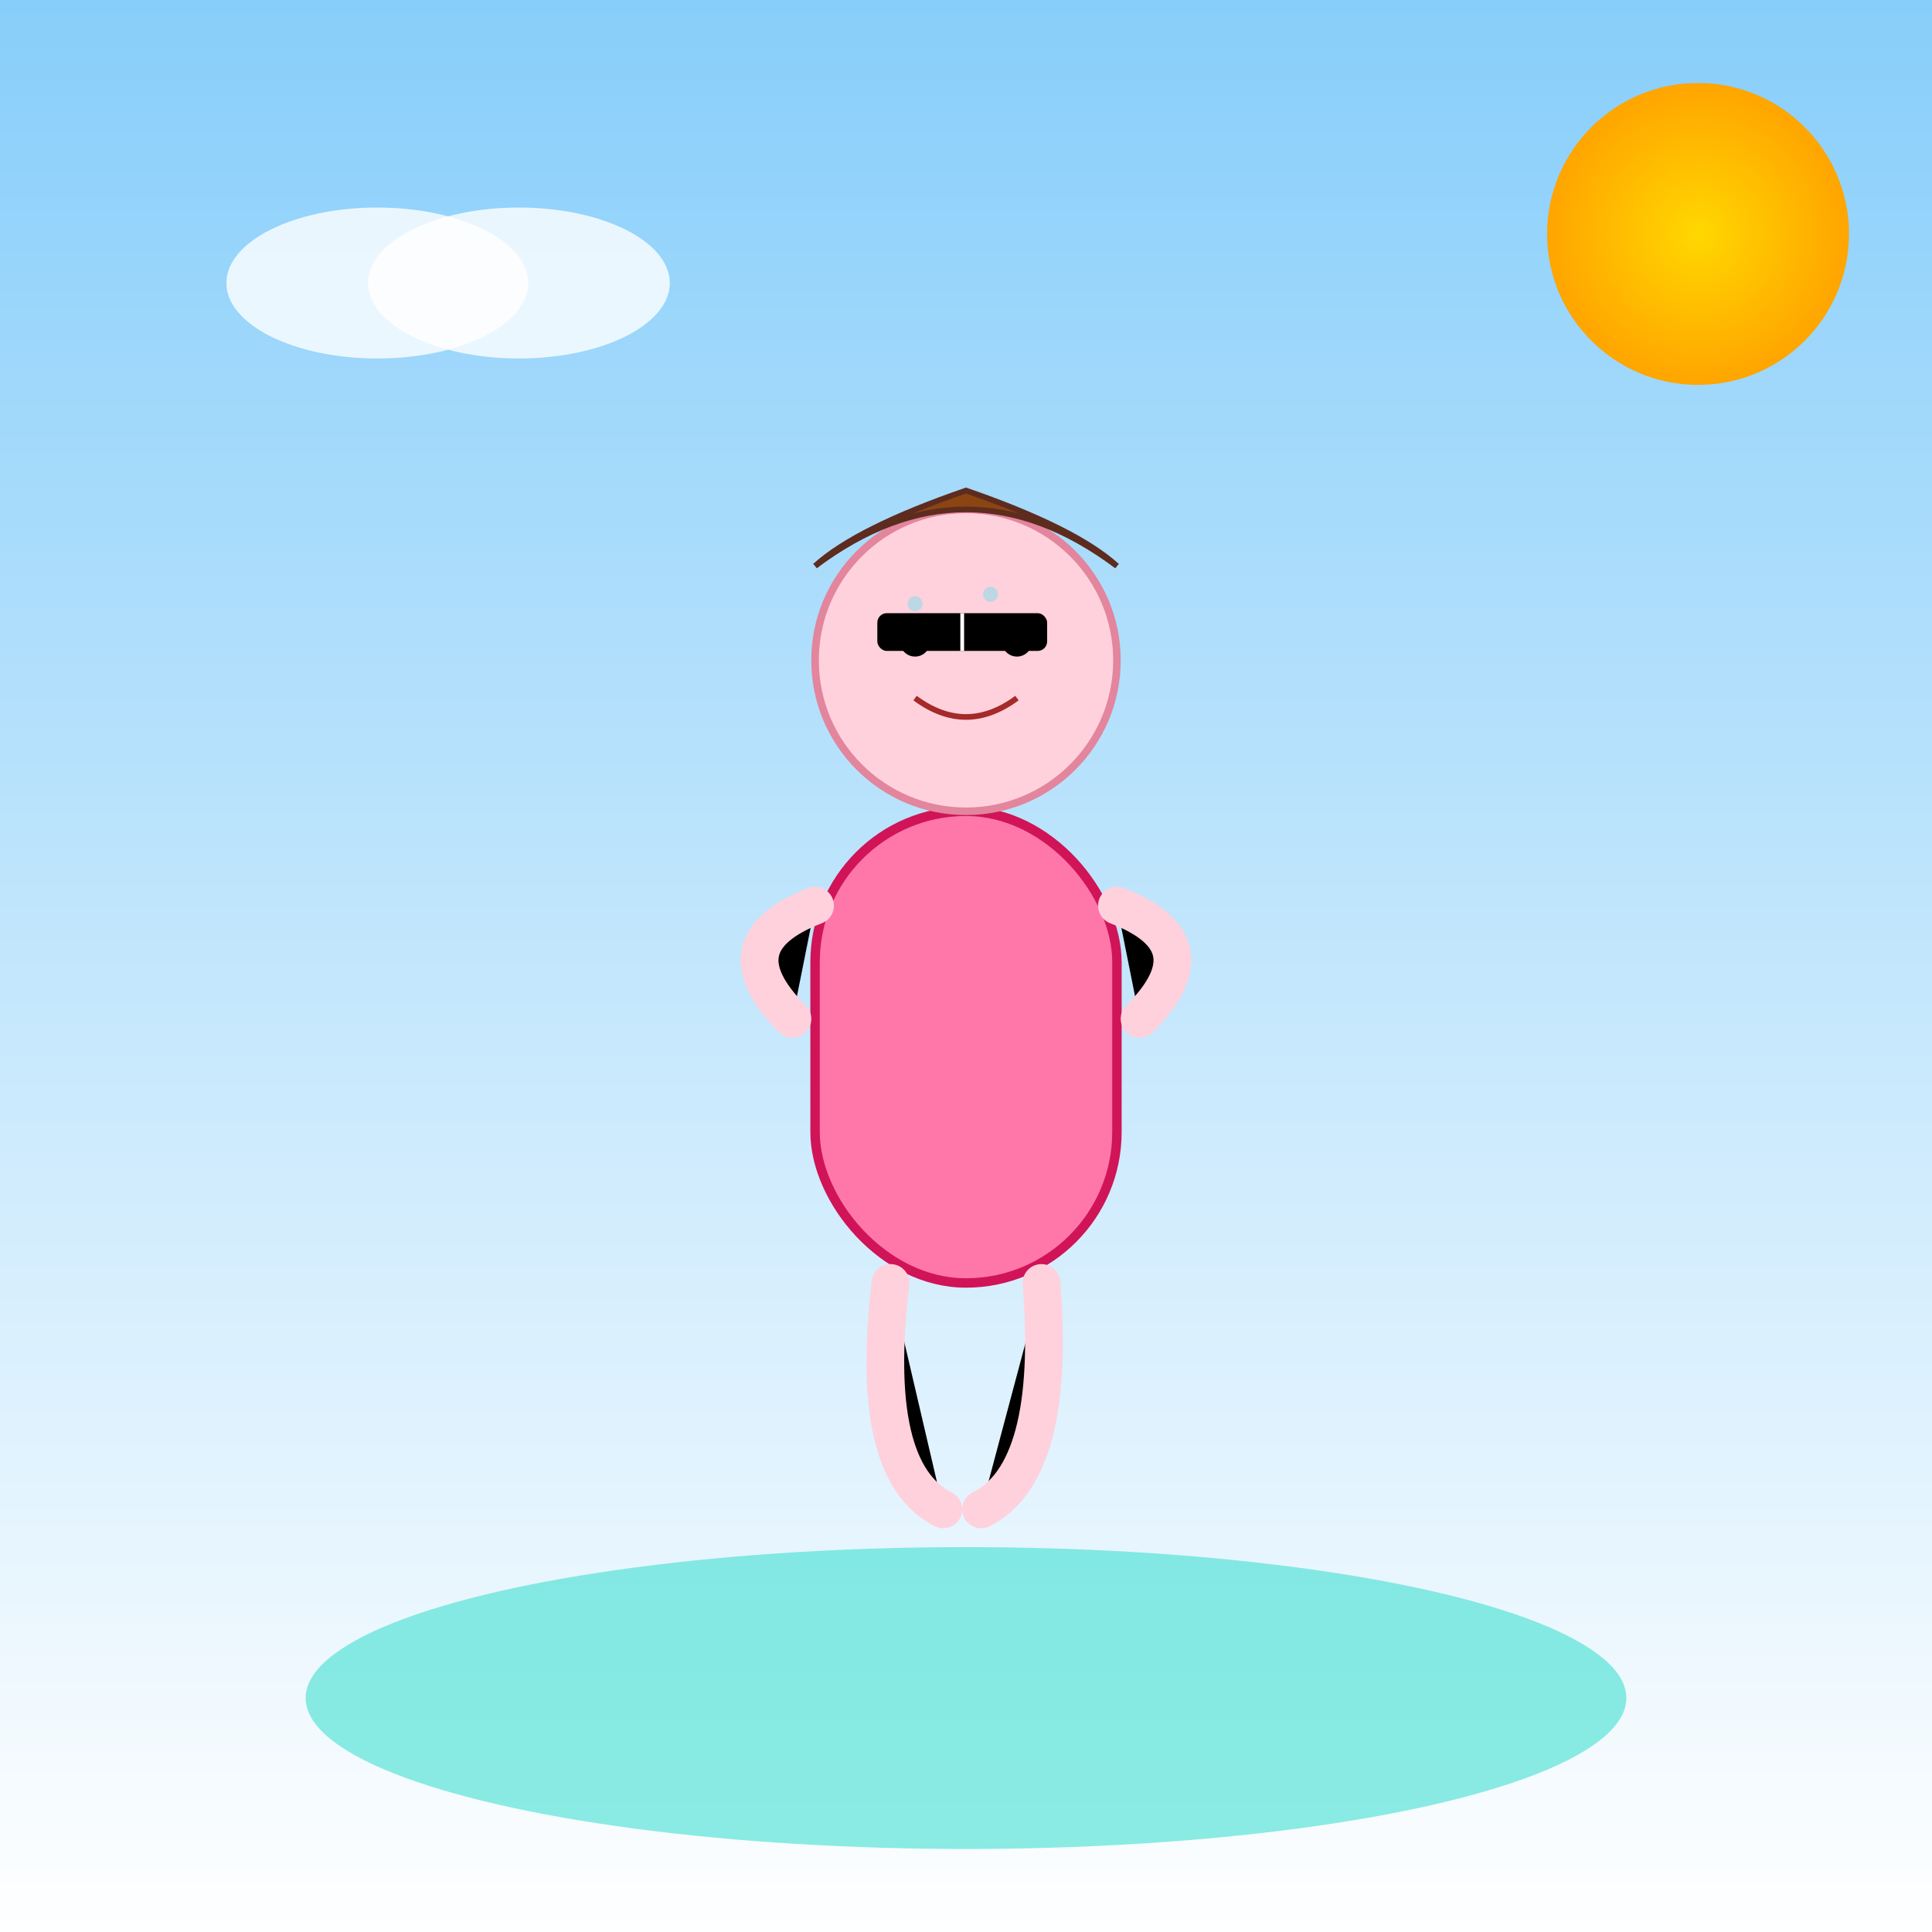
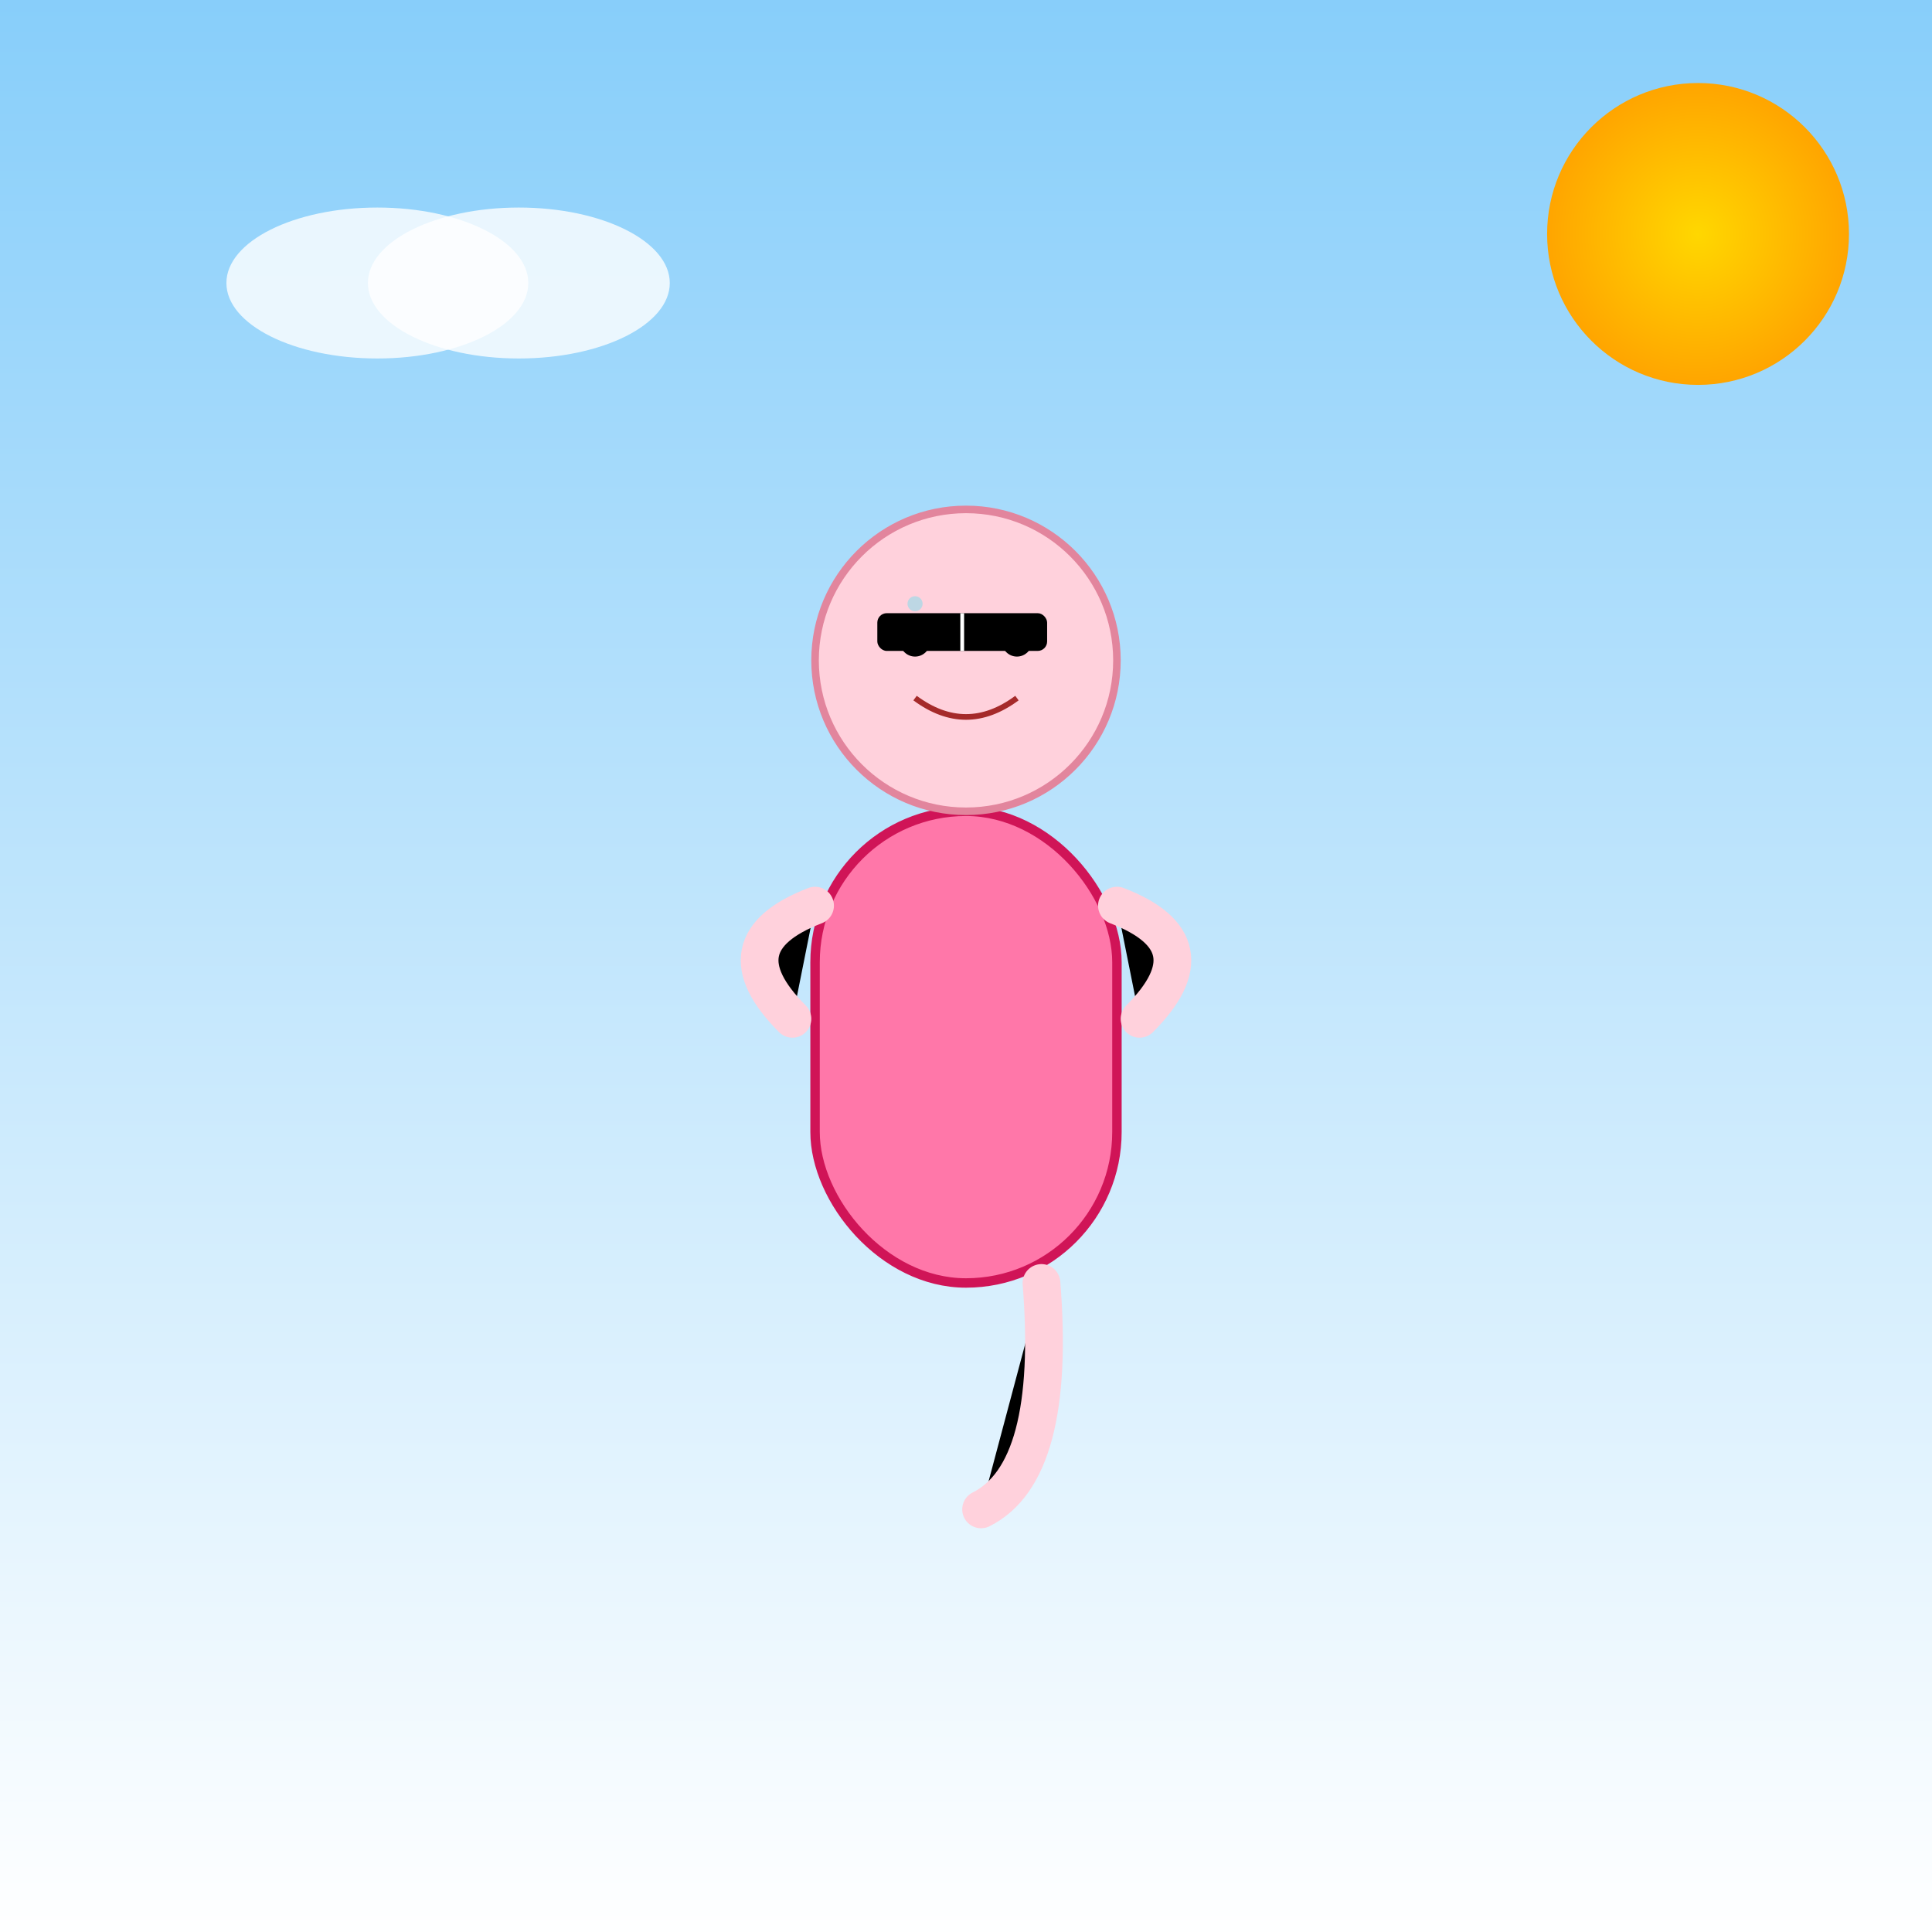
<svg xmlns="http://www.w3.org/2000/svg" id="svg-1024" class="svg-canvas" viewBox="0 0 1024 1024">
  <rect x="0" y="0" width="1024" height="1024" fill="#808080" stroke="none" />
  <title id="title-001">Sunny Femboy Fun</title>
  <desc id="desc-001">A playful cartoon character enjoying a sunny day with funky hair, playful sweat droplets, and a vibrant swimsuit—transforming a cheeky prompt into a fun, colorful scene!</desc>
  <defs id="defs-001" class="defs">
    <linearGradient id="bgGradient-001" class="gradient" x1="0" y1="0" x2="0" y2="1">
      <stop id="stop-001" class="gradient-stop" offset="0%" stop-color="#87CEFA" />
      <stop id="stop-002" class="gradient-stop" offset="100%" stop-color="#FFFFFF" />
    </linearGradient>
    <radialGradient id="sunGradient-001" class="gradient" cx="0.5" cy="0.5" r="0.5">
      <stop id="stop-003" class="gradient-stop" offset="0%" stop-color="#FFD700" />
      <stop id="stop-004" class="gradient-stop" offset="100%" stop-color="#FFA500" />
    </radialGradient>
  </defs>
  <rect id="bg-001" class="background" x="0" y="0" width="1024" height="1024" fill="url(#bgGradient-001)" />
  <circle id="sun-001" class="sun" cx="900" cy="124" r="80" fill="url(#sunGradient-001)" />
  <ellipse id="cloud1-001" class="cloud" cx="200" cy="150" rx="80" ry="40" fill="#FFFFFF" opacity="0.8" />
  <ellipse id="cloud2-001" class="cloud" cx="275" cy="150" rx="80" ry="40" fill="#FFFFFF" opacity="0.8" />
-   <ellipse id="pool-001" class="pool" cx="512" cy="900" rx="350" ry="80" fill="#40E0D0" opacity="0.6" />
  <g id="character-001" class="character">
    <rect id="body-001" class="body" x="432" y="430" width="160" height="250" rx="80" ry="80" fill="#FF77A9" stroke="#D01457" stroke-width="5" />
    <circle id="head-001" class="head" cx="512" cy="350" r="80" fill="#FFD1DC" stroke="#E2859D" stroke-width="4" />
-     <path id="hair-001" class="hair" d="M432,300 Q512,240 592,300 Q570,280 512,260 Q454,280 432,300" fill="#8B4513" stroke="#5D2C1F" stroke-width="3" />
    <circle id="eye-left-001" class="eye" cx="485" cy="340" r="8" fill="#000" />
    <circle id="eye-right-001" class="eye" cx="539" cy="340" r="8" fill="#000" />
    <path id="smile-001" class="smile" d="M485,370 Q512,390 539,370" stroke="#A52A2A" stroke-width="3" fill="none" />
    <circle id="sweat-001" class="sweat" cx="485" cy="320" r="4" fill="#ADD8E6" opacity="0.8" />
-     <circle id="sweat-002" class="sweat" cx="525" cy="315" r="4" fill="#ADD8E6" opacity="0.8" />
    <path id="arm-left-001" class="arm" d="M432,480 Q380,500 420,540" stroke="#FFD1DC" stroke-width="20" stroke-linecap="round" />
    <path id="arm-right-001" class="arm" d="M592,480 Q644,500 604,540" stroke="#FFD1DC" stroke-width="20" stroke-linecap="round" />
-     <path id="leg-left-001" class="leg" d="M472,680 Q460,780 500,800" stroke="#FFD1DC" stroke-width="20" stroke-linecap="round" />
    <path id="leg-right-001" class="leg" d="M552,680 Q560,780 520,800" stroke="#FFD1DC" stroke-width="20" stroke-linecap="round" />
    <rect id="glasses-frame-001" class="glasses" x="465" y="325" width="90" height="20" fill="#000" rx="5" ry="5" />
    <line id="glasses-bridge-001" class="glasses" x1="510" y1="325" x2="510" y2="345" stroke="#FFF" stroke-width="2" />
  </g>
</svg>